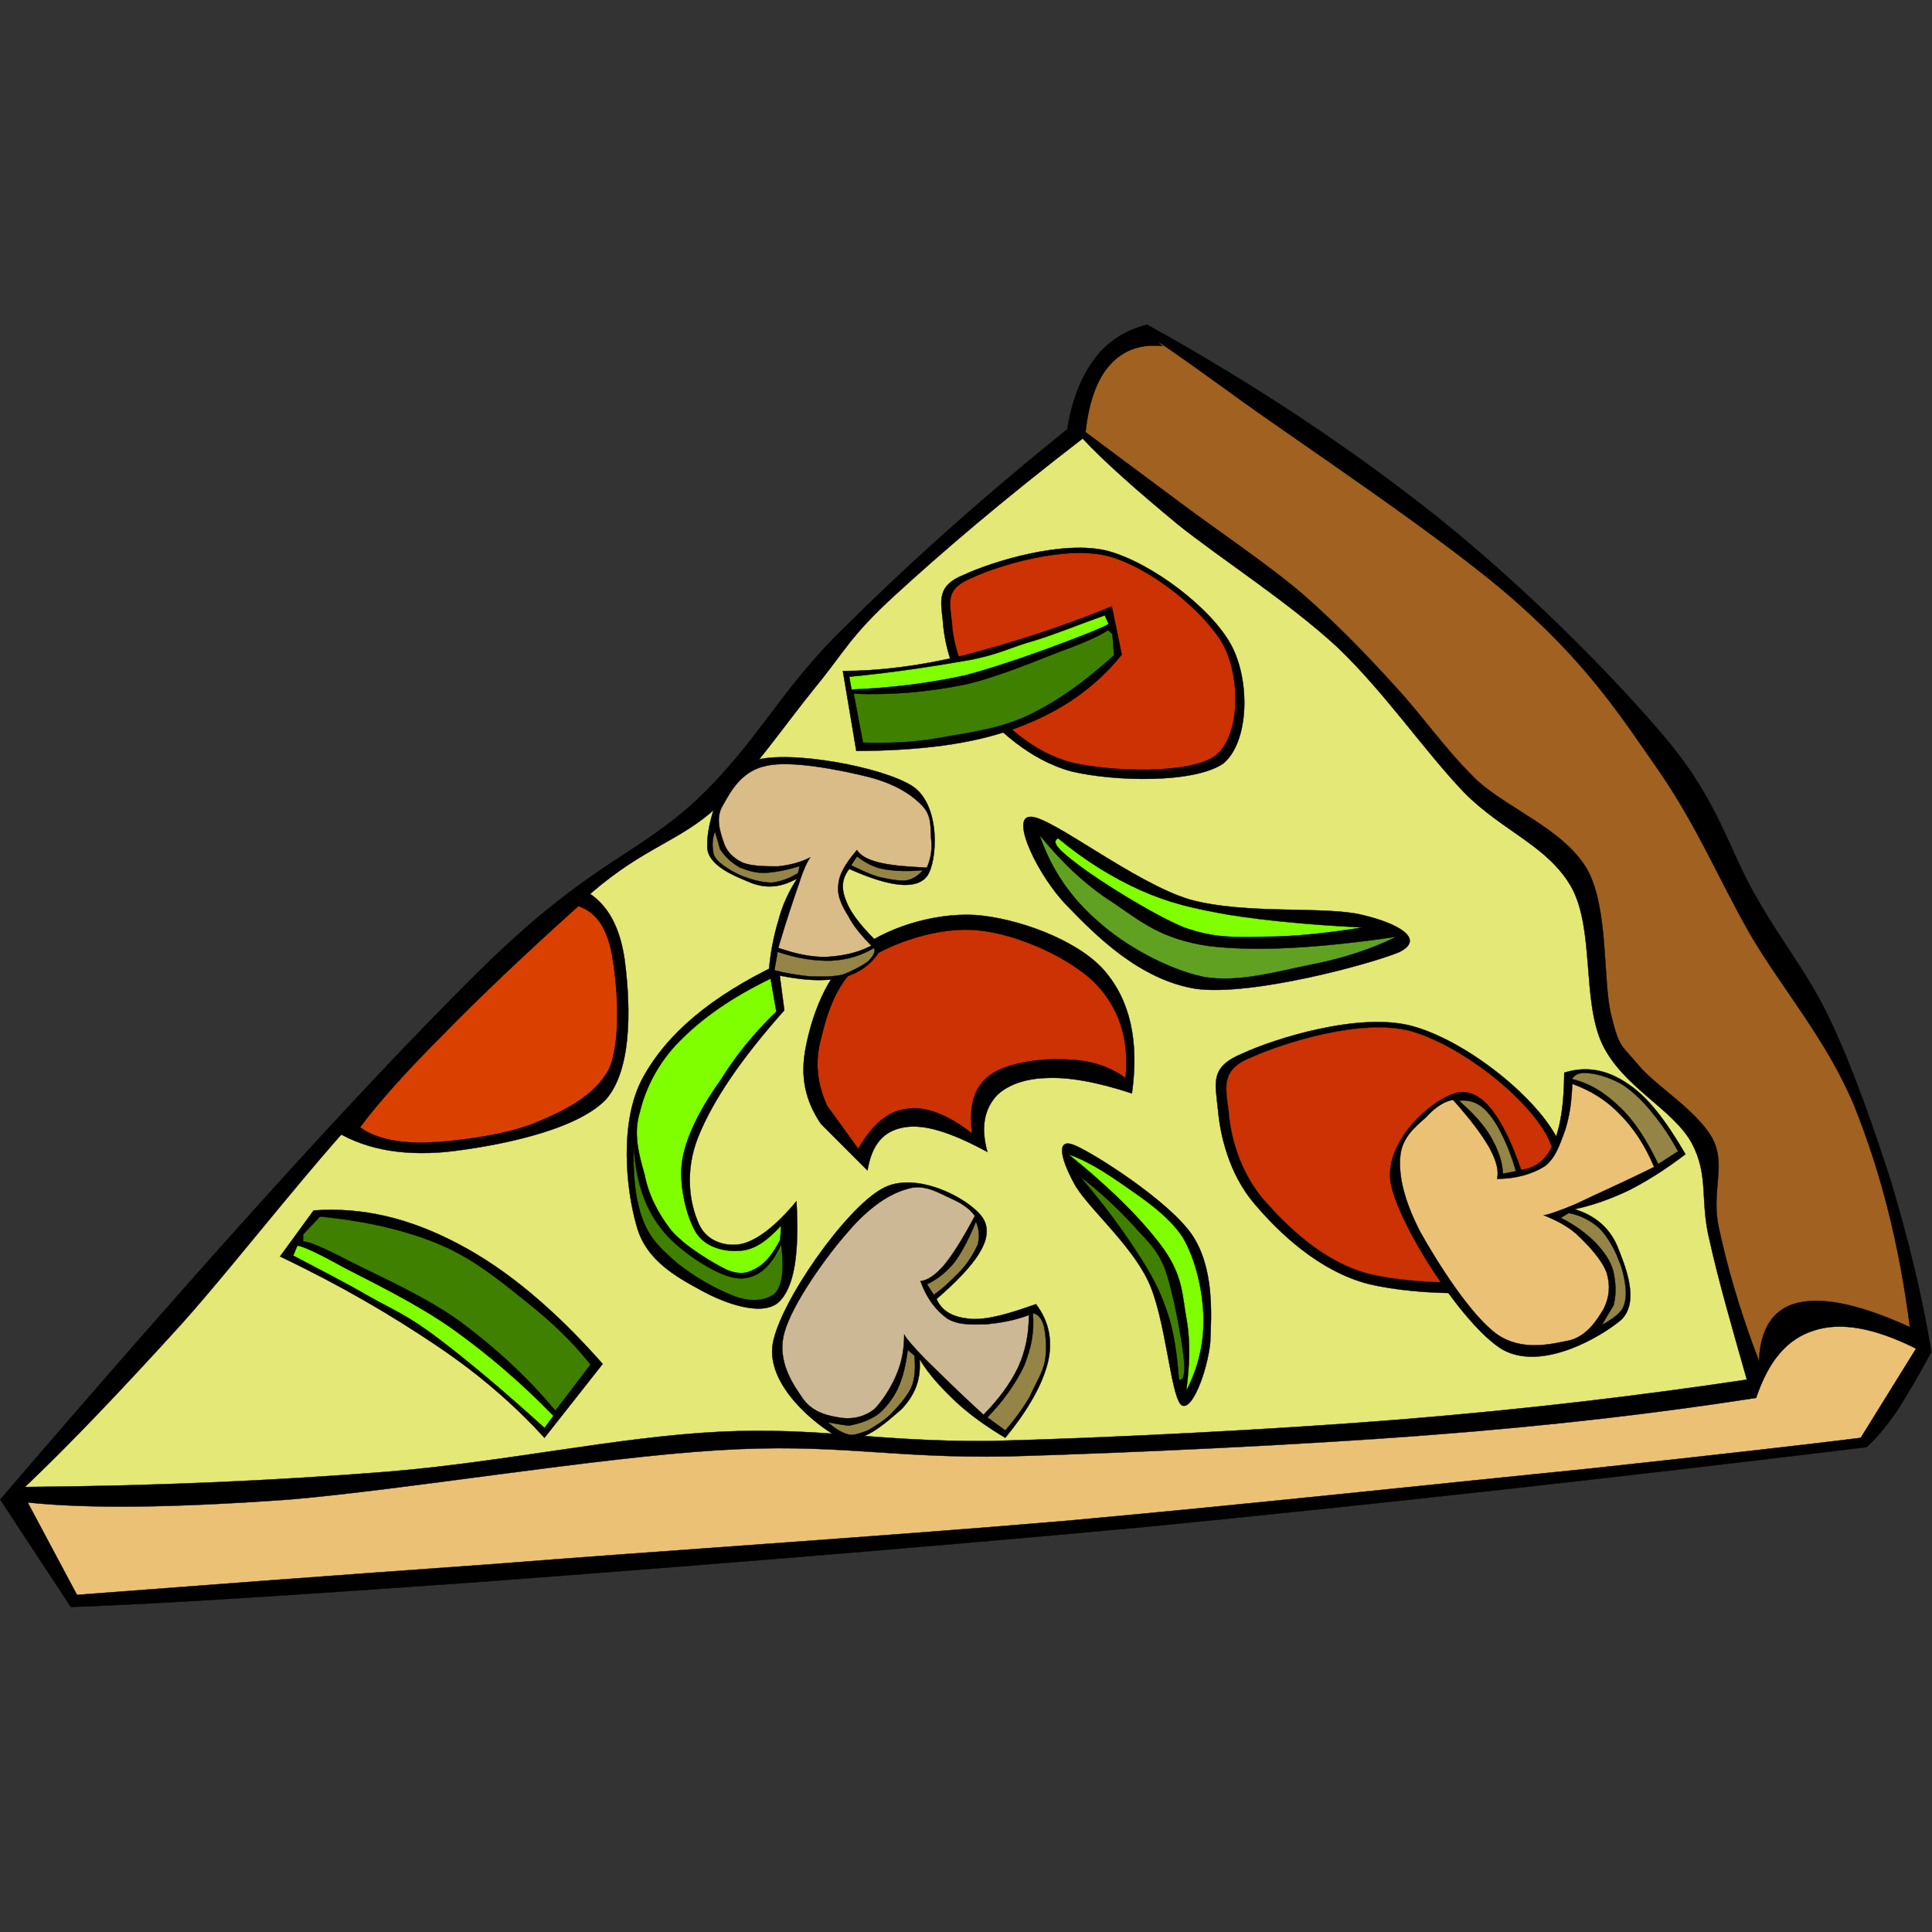
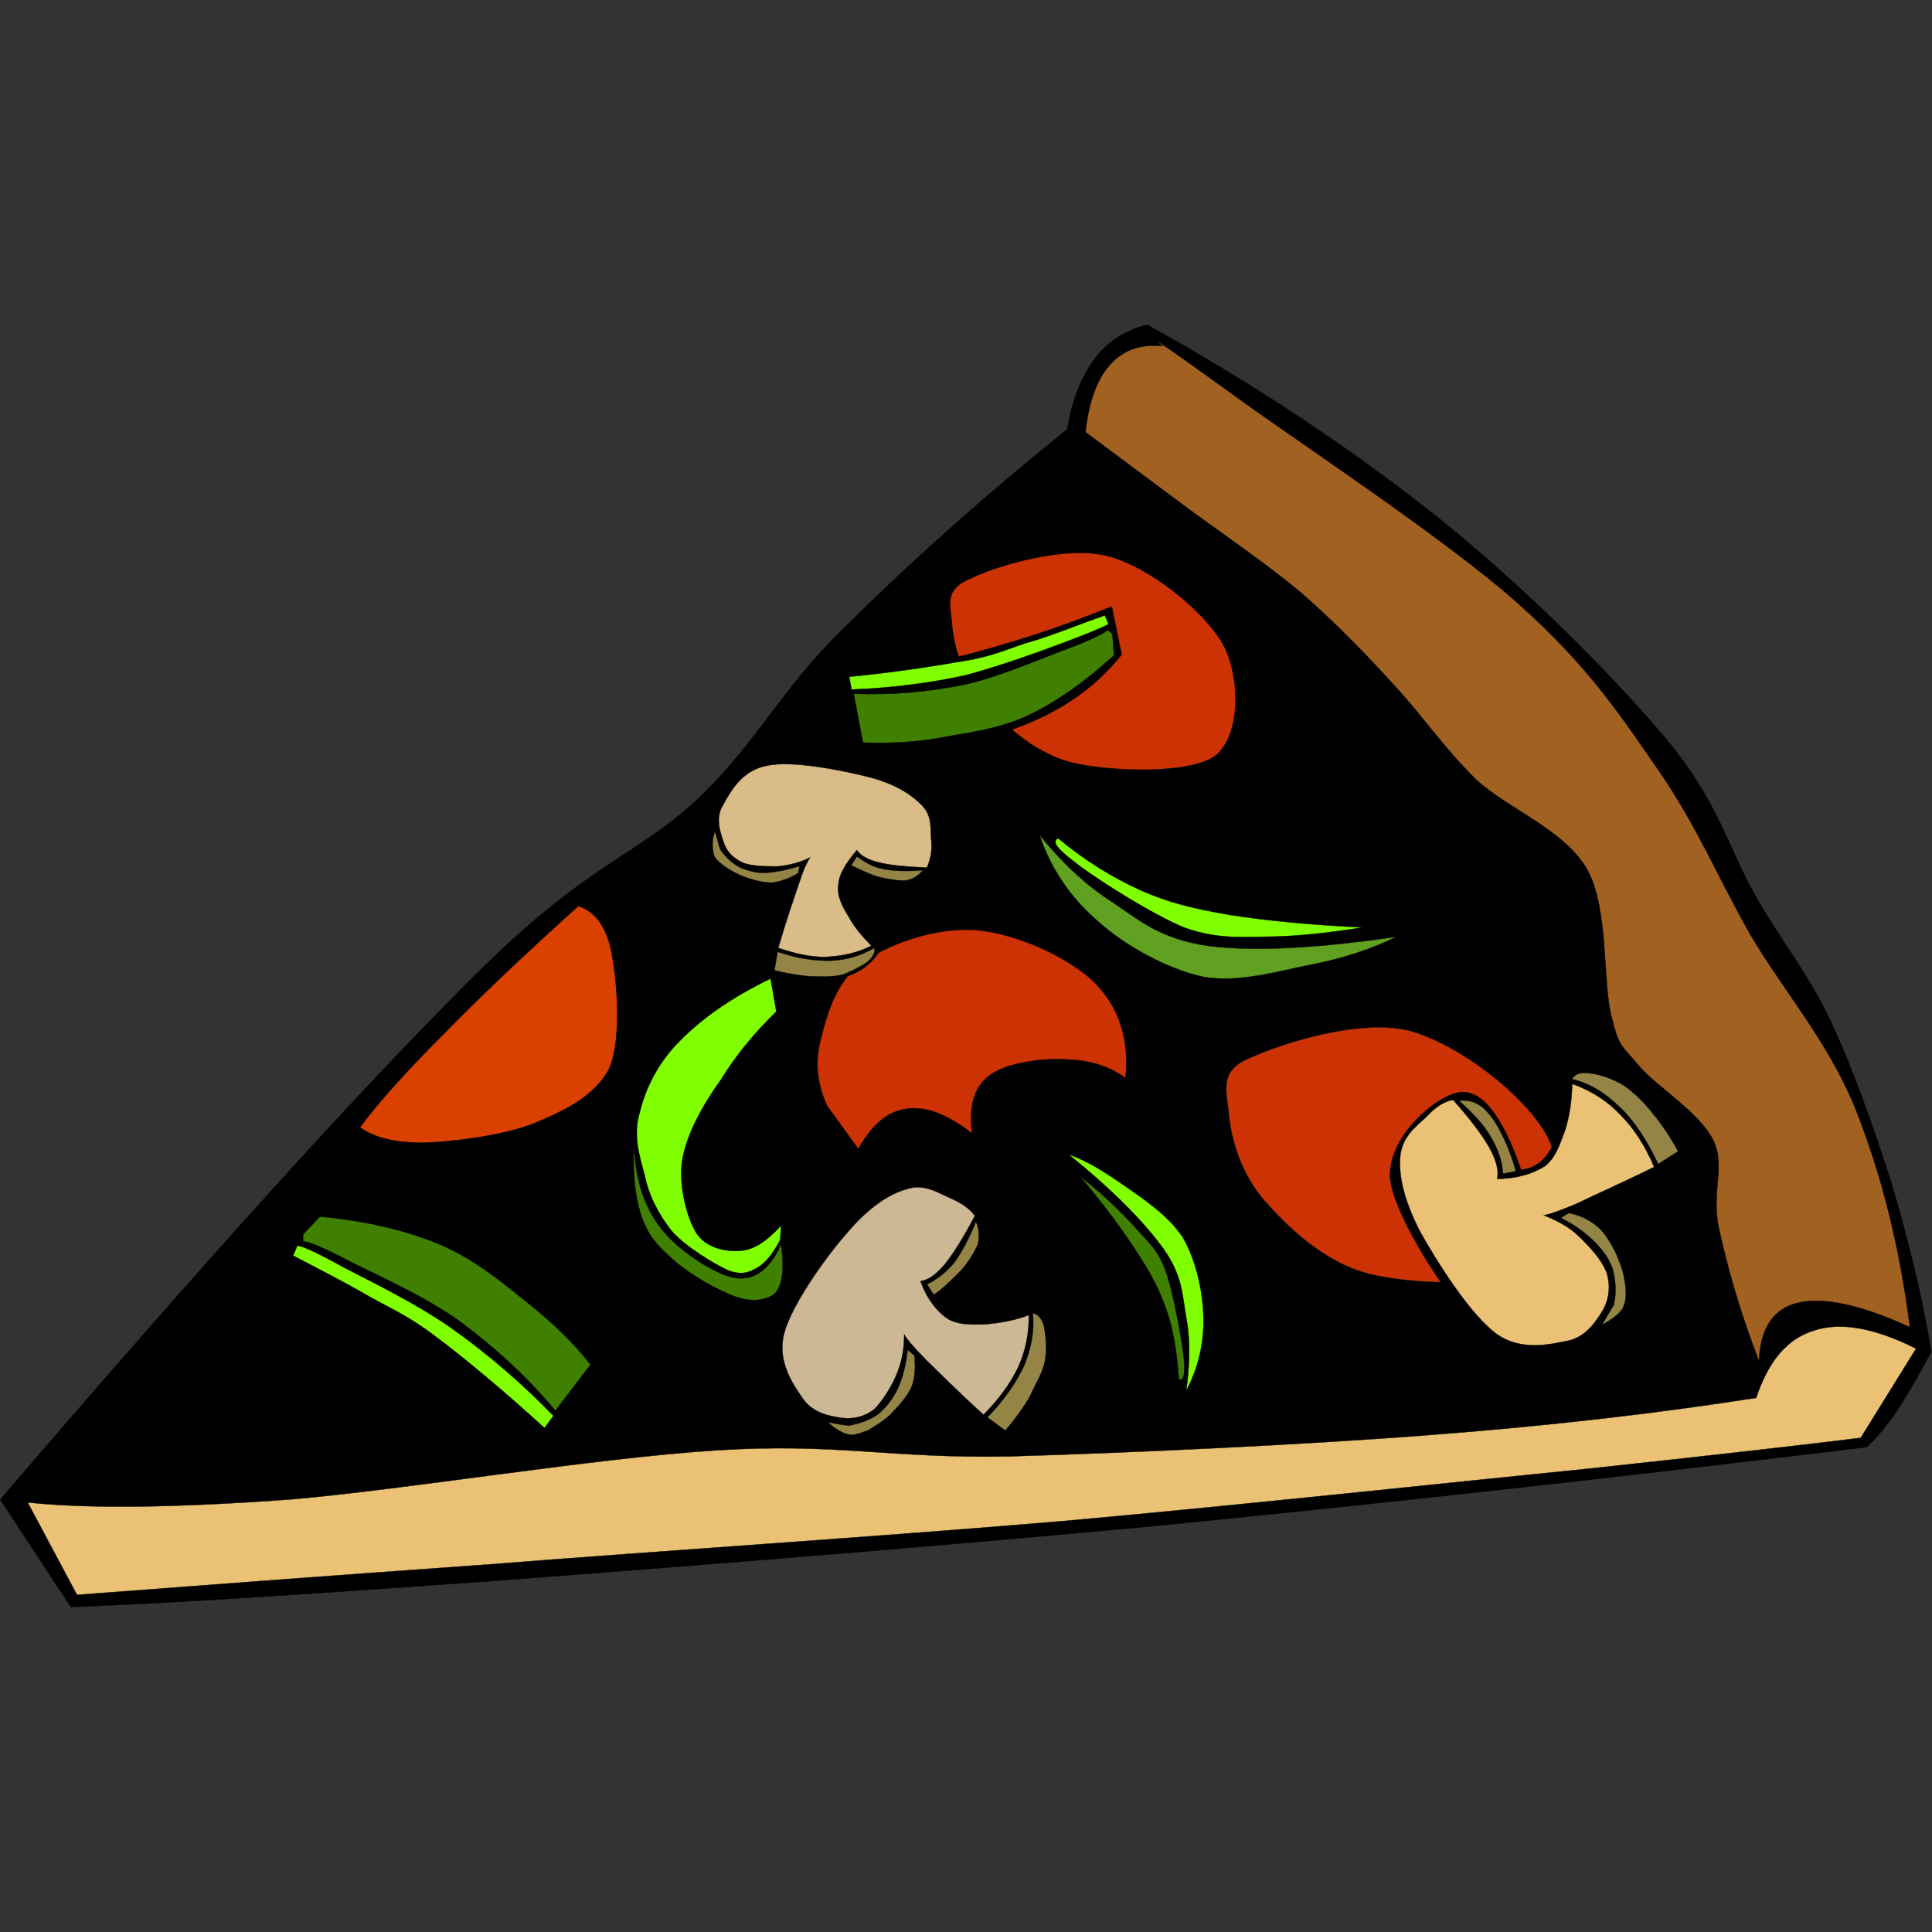
<svg xmlns="http://www.w3.org/2000/svg" xmlns:ns1="http://ns.adobe.com/AdobeIllustrator/10.0/" xmlns:ns2="http://sodipodi.sourceforge.net/DTD/sodipodi-0.dtd" xmlns:ns3="http://www.inkscape.org/namespaces/inkscape" ns1:rulerOrigin="0 0" ns1:viewOrigin="197 468" space="preserve" ns1:pageBounds="0 792 612 0" viewBox="0 0 256 256" enable-background="new 0 0 217.444 144.397" overflow="visible" version="1.1" id="svg93" ns2:docname="pizza_slice_02.svg" ns3:version="0.92.4 (5da689c313, 2019-01-14)" width="256" height="256" style="overflow:visible">
  <rect x="0" y="0" width="256" height="256" fill="#333333" stroke="none" />
  <defs id="defs97" />
  <ns2:namedview pagecolor="#ffffff" bordercolor="#666666" borderopacity="1" objecttolerance="10" gridtolerance="10" guidetolerance="10" ns3:pageopacity="0" ns3:pageshadow="2" ns3:window-width="1920" ns3:window-height="1025" id="namedview95" showgrid="false" ns3:zoom="1.3980611" ns3:cx="13.594738" ns3:cy="72.198844" ns3:window-x="-8" ns3:window-y="-8" ns3:window-maximized="1" ns3:current-layer="svg93" fit-margin-top="0" fit-margin-left="0" fit-margin-right="0" fit-margin-bottom="0" />
  <g id="Layer_1" ns1:layer="yes" ns1:rgbTrio="#4F008000FFFF" ns1:dimmedPercent="50" transform="matrix(1.177,0,0,1.177,0.005,42.999)">
    <g stroke-miterlimit="10" id="g88" style="clip-rule:evenodd;fill-rule:evenodd;stroke:#000000;stroke-width:0.036;stroke-miterlimit:10">
      <path d="m 129.15,0.019 c -2.412,0.612 -4.428,1.836 -5.904,3.816 -1.475,1.98 -2.555,4.536 -3.096,7.956 -9.973,8.028 -18.216,15.48 -25.272,22.5 -7.128,6.948 -9.612,12.816 -16.632,19.404 -7.164,6.516 -12.168,6.912 -25.272,20.052 -13.248,13.212 -30.528,32.4 -52.956,58.536 l 7.956,12.096 c 10.188,-0.359 25.02,-1.332 45.324,-2.771 20.34,-1.512 49.068,-3.78 75.492,-6.229 26.387,-2.592 52.992,-5.544 81.359,-9 1.08,-1.008 2.232,-2.34 3.457,-4.14 1.188,-1.908 2.412,-3.924 3.814,-6.588 -1.08,-6.588 -2.627,-12.708 -4.5,-19.044 -2.051,-6.372 -4.355,-12.96 -6.912,-18.36 -2.592,-5.436 -5.363,-8.604 -8.314,-13.824 -3.096,-5.328 -4.176,-10.62 -10.045,-17.676 -6.084,-7.236 -15.875,-17.064 -25.631,-24.912 -9.91,-7.883 -20.63,-15.011 -32.88,-21.815 z" ns1:knockout="Off" id="path2" ns3:connector-curvature="0" />
      <path d="m 3.119,132.61 c 6.768,0.72 16.344,0.611 29.412,-0.324 13.104,-1.116 34.38,-4.68 48.132,-5.544 13.536,-0.864 19.368,0.936 32.904,0.684 13.572,-0.396 33.084,-1.296 47.412,-2.411 14.148,-1.08 26.064,-2.521 36.721,-4.177 1.404,-4.176 3.492,-6.66 6.551,-7.596 2.988,-0.972 6.805,-0.288 11.449,2.052 l -6.229,10.044 c -5.473,0.685 -15.443,1.836 -30.492,3.456 -15.156,1.512 -38.447,4.032 -59.184,5.904 -20.772,1.764 -45.756,3.384 -64.404,4.86 -18.684,1.331 -33.984,2.483 -46.728,3.456 -1.841,-3.45 -3.677,-6.91 -5.549,-10.4 z" ns1:knockout="Off" id="path4" ns3:connector-curvature="0" style="fill:#ebc275" />
-       <path d="m 2.794,130.88 c 5.112,-4.859 10.764,-10.8 17.64,-18.359 6.84,-7.668 15.012,-18.54 22.86,-26.641 7.668,-8.172 16.884,-16.56 23.184,-21.816 6.12,-5.292 9.972,-5.832 14.184,-9.684 4.068,-3.996 7.812,-9.468 11.088,-13.5 3.348,-4.068 3.888,-5.724 9,-10.404 5.148,-4.716 11.916,-10.548 21.132,-17.64 2.375,2.556 5.904,5.688 10.729,9.684 4.859,3.888 12.527,8.784 18,13.86 5.363,5.148 9.719,11.592 14.184,16.272 4.355,4.428 9.467,6.012 12.131,10.728 2.592,4.788 1.152,12.708 3.457,17.64 2.305,4.823 7.92,7.271 10.043,11.088 2.018,3.744 0.9,6.516 2.053,11.088 1.008,4.536 2.447,9.504 4.176,15.588 -12.023,1.8 -24.875,3.348 -39.131,4.5 -14.438,1.152 -33.156,2.088 -46.045,2.412 -12.888,0.107 -19.152,-1.584 -30.456,-1.044 -11.52,0.576 -24.264,3.42 -37.404,4.5 -13.141,1.04 -26.605,1.61 -40.826,1.72 z" ns1:knockout="Off" id="path6" ns3:connector-curvature="0" style="fill:#e4e877" />
      <path d="m 130.88,2.431 c -2.484,-0.288 -4.5,0.504 -5.904,2.088 -1.439,1.548 -2.412,4.176 -2.771,7.596 3.059,2.268 6.588,4.932 10.727,7.992 4.068,3.06 9.758,6.84 13.861,10.368 3.924,3.456 7.199,6.876 10.404,10.404 3.131,3.42 5.436,6.876 9,10.368 3.6,3.312 9.791,5.544 12.455,10.044 2.52,4.5 1.729,12.78 2.771,16.632 0.9,3.673 1.189,3.204 3.098,5.544 1.943,2.305 6.658,5.112 8.314,8.28 1.512,2.988 -0.252,5.868 0.686,10.044 0.898,4.141 2.268,9.108 4.5,14.904 0.143,-3.78 1.691,-5.977 4.5,-6.588 2.844,-0.612 6.91,0.216 12.49,2.771 -1.188,-9.288 -3.275,-17.496 -6.264,-24.912 -3.096,-7.451 -8.135,-13.176 -11.771,-19.404 -3.564,-6.3 -5.832,-11.844 -10.008,-18 -4.355,-6.264 -7.957,-11.916 -15.947,-19.044 -8.209,-7.38 -25.813,-18.9 -32.545,-23.868 -6.77,-4.887 -9.25,-6.579 -7.6,-5.211 z" ns1:knockout="Off" id="path8" ns3:connector-curvature="0" style="fill:#a16121" />
      <path d="m 92.435,90.02 c -1.8,-2.628 -2.376,-5.364 -1.728,-8.641 0.648,-3.384 2.268,-8.207 5.544,-10.728 3.24,-2.664 8.712,-4.428 13.5,-4.176 4.679,0.324 11.521,2.772 14.544,6.228 2.916,3.348 3.959,7.92 3.131,13.86 -3.924,-1.296 -7.164,-1.872 -9.719,-1.729 -2.629,0.072 -4.861,1.008 -5.869,2.412 -1.043,1.404 -1.404,3.276 -0.684,5.904 -4.068,-2.196 -7.056,-3.168 -9.36,-2.772 -2.304,0.396 -3.636,1.872 -4.14,4.86 -1.724,-1.726 -3.451,-3.455 -5.215,-5.218 z" ns1:knockout="Off" id="path10" ns3:connector-curvature="0" />
      <path d="m 93.119,87.967 c -1.116,-2.447 -1.44,-4.896 -0.684,-7.632 0.684,-2.808 1.8,-6.66 4.86,-8.64 2.952,-2.052 8.424,-3.96 12.817,-3.492 4.355,0.396 10.26,3.06 13.139,5.904 2.736,2.808 3.889,6.336 3.457,10.728 -1.836,-1.368 -4.068,-2.016 -6.553,-2.088 -2.699,-0.216 -6.84,0.36 -8.676,1.729 -1.908,1.367 -2.412,3.563 -2.052,6.588 -2.736,-2.124 -5.22,-3.097 -7.308,-2.772 -2.232,0.252 -3.924,1.8 -5.508,4.5 -1.154,-1.585 -2.305,-3.205 -3.493,-4.825 z" ns1:knockout="Off" id="path12" ns3:connector-curvature="0" style="fill:#cd3204" />
      <path d="m 137.11,88.291 c 0.215,2.844 1.223,7.344 4.139,10.729 2.809,3.312 7.273,7.56 12.816,9 5.58,1.332 16.344,1.691 20.088,-1.008 3.457,-2.952 3.527,-10.837 1.045,-15.589 -2.629,-4.823 -10.369,-10.872 -16.273,-12.456 -5.939,-1.584 -15.479,1.44 -19.043,3.097 -3.72,1.513 -3.07,3.313 -2.78,6.229 z" ns1:knockout="Off" id="path14" ns3:connector-curvature="0" />
      <path d="m 138.3,88.363 c 0.18,2.808 1.152,6.768 3.889,10.08 2.699,3.06 6.768,7.128 12.059,8.46 5.184,1.224 15.408,1.548 18.865,-0.972 3.348,-2.809 3.311,-10.152 1.008,-14.652 -2.557,-4.572 -9.756,-10.152 -15.336,-11.736 -5.652,-1.476 -14.438,1.404 -17.893,2.952 -3.39,1.333 -2.96,3.241 -2.6,5.869 z" ns1:knockout="Off" id="path16" ns3:connector-curvature="0" style="fill:#ffffff" />
      <path d="m 37.066,90.379 c 3.6,2.412 7.884,3.24 13.14,2.772 5.22,-0.576 14.508,-2.269 18,-5.904 3.276,-3.744 2.628,-11.916 2.088,-15.912 -0.612,-3.96 -2.196,-6.66 -5.184,-7.956 -8.316,7.92 -14.688,14.148 -19.404,18.684 -4.68,4.464 -7.56,7.236 -8.64,8.316 z" ns1:knockout="Off" id="path18" ns3:connector-curvature="0" />
      <path d="m 40.522,90.379 c 2.124,-2.844 5.184,-6.264 9.324,-10.403 4.104,-4.212 9.144,-9 15.264,-14.508 1.944,0.684 3.204,2.34 3.78,5.508 0.576,3.06 1.116,9.504 -0.324,12.816 -1.656,3.132 -5.148,4.788 -8.676,6.229 -3.564,1.332 -8.892,1.979 -12.096,2.088 -3.239,0.035 -5.615,-0.542 -7.272,-1.73 z" ns1:knockout="Off" id="path20" ns3:connector-curvature="0" style="fill:#da4100" />
      <path d="m 115.98,55.423 c -2.305,0.036 0.936,6.768 4.176,10.044 3.205,3.312 8.137,8.316 14.508,9.324 6.264,0.828 19.584,-2.772 22.861,-4.14 2.986,-1.476 -0.145,-3.24 -4.141,-4.176 -4.104,-1.044 -13.068,0 -19.404,-1.728 -6.31,-1.872 -15.74,-9.468 -18.01,-9.324 z" ns1:knockout="Off" id="path22" ns3:connector-curvature="0" />
      <path d="m 157.2,68.923 c -2.592,1.296 -5.76,2.376 -9.361,3.096 -3.779,0.72 -8.387,2.161 -12.455,1.404 -4.068,-0.899 -8.785,-3.528 -11.771,-6.228 -3.098,-2.664 -5.293,-5.904 -6.588,-9.72 2.41,2.952 5.039,5.544 8.314,7.632 3.133,2.124 5.365,4.068 10.729,4.86 5.37,0.648 12.28,0.252 21.14,-1.044 z" ns1:knockout="Off" id="path24" ns3:connector-curvature="0" style="fill:#61a121" />
      <path d="m 119.11,57.835 c 2.986,2.484 6.047,4.392 9.322,5.868 3.168,1.404 5.869,2.052 10.045,2.772 4.141,0.648 9.107,1.116 14.904,1.404 -4.033,0.648 -7.775,1.044 -11.088,1.044 -3.348,0.072 -5.652,0.144 -9,-1.044 -3.564,-1.476 -9.432,-5.184 -11.771,-6.948 -2.34,-1.764 -3.24,-2.664 -2.41,-3.096 z" ns1:knockout="Off" id="path26" ns3:connector-curvature="0" style="fill:#80ff00" />
      <path d="m 89.663,98.695 c -2.304,2.771 -4.428,4.428 -6.228,4.824 -1.908,0.359 -4.032,-0.396 -4.824,-2.412 -0.936,-2.124 -1.584,-5.725 0,-9.685 1.656,-4.067 4.752,-8.676 9.684,-14.22 l -0.684,-5.184 c -7.632,3.672 -12.528,7.812 -15.264,12.816 -2.664,4.933 -1.872,12.564 -0.684,16.632 1.044,3.925 4.572,5.797 7.272,7.272 2.664,1.476 6.804,2.952 8.676,1.368 1.835,-1.66 2.375,-5.51 2.052,-11.415 z" ns1:knockout="Off" id="path28" ns3:connector-curvature="0" />
      <path d="m 87.935,103.52 c 0.36,2.628 0.18,4.607 -0.684,5.544 -0.936,0.792 -2.628,1.044 -4.5,0.359 -2.052,-0.756 -4.752,-2.304 -6.588,-3.815 -1.764,-1.548 -2.988,-2.664 -3.816,-4.86 -0.828,-2.196 -1.116,-5.004 -1.008,-8.28 0.216,3.744 1.116,6.805 3.096,9.324 1.836,2.412 6.048,5.185 8.316,5.544 2.231,0.34 3.959,-1.03 5.184,-3.8 z" ns1:knockout="Off" id="path30" ns3:connector-curvature="0" style="fill:#408000" />
      <path d="m 87.935,101.43 -0.108,1.619 c -0.756,1.44 -1.548,2.521 -2.52,3.097 -1.044,0.611 -1.8,0.899 -3.384,0.324 -1.728,-0.828 -4.824,-2.7 -6.372,-4.5 -1.512,-1.944 -2.556,-4.032 -2.988,-6.265 -0.648,-2.268 -1.296,-4.607 -0.54,-7.02 0.612,-2.592 2.016,-5.544 4.5,-8.028 2.484,-2.52 5.76,-4.86 10.224,-7.02 l 0.648,3.708 c -2.448,2.376 -4.536,4.896 -6.264,7.703 -1.944,2.7 -3.744,5.904 -4.284,8.784 -0.54,2.809 0.432,6.696 1.548,8.46 1.08,1.656 3.276,2.124 4.932,1.98 1.619,-0.1 3.06,-1.15 4.608,-2.84 z" ns1:knockout="Off" id="path32" ns3:connector-curvature="0" style="fill:#80ff00" />
-       <path d="m 31.522,104.92 c 6.876,3.276 12.564,6.624 17.64,10.044 5.04,3.385 8.892,6.841 12.132,10.368 l 6.552,-8.315 c -5.436,-6.156 -10.8,-10.656 -16.236,-13.5 -5.508,-2.916 -10.8,-4.177 -16.308,-3.78 -1.26,1.73 -2.519,3.46 -3.78,5.18 z" ns1:knockout="Off" id="path34" ns3:connector-curvature="0" />
      <path d="m 32.999,104.82 c 2.988,1.584 5.796,2.987 8.568,4.607 2.7,1.513 4.284,2.089 7.668,4.645 3.24,2.448 7.308,5.832 12.06,10.151 l 1.008,-1.367 c -3.708,-3.816 -7.452,-6.984 -11.376,-9.792 -4.032,-2.845 -9.252,-5.364 -12.168,-6.876 -2.916,-1.62 -4.68,-2.448 -5.292,-2.484 -0.144,0.35 -0.288,0.71 -0.468,1.11 z" ns1:knockout="Off" id="path36" ns3:connector-curvature="0" style="fill:#80ff00" />
      <path d="m 34.115,102.44 1.908,-2.017 c 5.148,0.504 9.612,1.513 13.536,3.168 3.888,1.656 7.02,4.284 9.936,6.624 2.844,2.269 5.076,4.465 6.984,6.876 l -3.96,5.185 c -3.312,-3.96 -6.876,-7.164 -10.692,-10.008 -4.032,-2.916 -9.36,-5.221 -12.384,-6.769 -2.988,-1.548 -4.716,-2.304 -5.328,-2.268 v -0.79 z" ns1:knockout="Off" id="path38" ns3:connector-curvature="0" style="fill:#408000" />
      <path d="m 132.93,121.59 c 1.189,1.044 2.988,-3.743 3.313,-6.983 0.145,-3.313 0.432,-8.424 -2.051,-12.132 -2.629,-3.816 -10.945,-9.108 -13.141,-10.044 -2.305,-1.009 -1.584,1.584 -0.18,4.176 1.295,2.556 6.299,6.731 8.352,11.016 1.99,4.1 2.53,12.74 3.71,13.96 z" ns1:knockout="Off" id="path40" ns3:connector-curvature="0" />
      <path d="m 120.33,93.439 c 1.98,0.684 3.889,1.872 6.121,3.42 2.16,1.512 5.039,3.384 6.695,5.904 1.477,2.483 2.305,6.191 2.34,9.18 0.037,2.844 -0.611,5.544 -1.943,8.1 0.359,-2.735 0.504,-5.363 0.035,-8.027 -0.504,-2.772 -0.395,-4.824 -2.592,-7.956 -2.27,-3.12 -5.72,-6.614 -10.66,-10.611 z" ns1:knockout="Off" id="path42" ns3:connector-curvature="0" style="fill:#80ff00" />
      <path d="m 132.72,118.78 c -0.217,-2.771 -0.541,-5.4 -1.369,-7.74 -0.826,-2.447 -1.764,-4.14 -3.348,-6.588 -1.656,-2.556 -3.744,-5.399 -6.408,-8.532 2.305,1.765 4.213,3.601 5.869,5.364 1.512,1.764 2.809,2.664 3.744,5.22 0.863,2.448 1.764,7.381 2.016,9.505 0.26,2.1 0.04,2.93 -0.5,2.78 z" ns1:knockout="Off" id="path44" ns3:connector-curvature="0" style="fill:#408000" />
      <path d="m 138.3,88.363 c 0.18,2.808 1.152,6.768 3.889,10.08 2.699,3.06 6.768,7.128 12.059,8.46 5.184,1.224 15.408,1.548 18.865,-0.972 3.348,-2.809 3.311,-10.152 1.008,-14.652 -2.557,-4.572 -9.756,-10.152 -15.336,-11.736 -5.652,-1.476 -14.438,1.404 -17.893,2.952 -3.39,1.333 -2.96,3.241 -2.6,5.869 z" ns1:knockout="Off" id="path46" ns3:connector-curvature="0" style="fill:#cd3204" />
      <path d="m 106.15,33.499 c 0.18,2.376 1.044,6.3 3.564,9.144 2.485,2.844 6.12,6.372 10.909,7.668 4.824,1.152 13.859,1.368 17.1,-0.9 2.916,-2.448 3.023,-9.324 0.9,-13.284 -2.197,-4.14 -8.893,-9.252 -13.861,-10.62 -5.039,-1.332 -13.176,1.224 -16.235,2.664 -3.12,1.224 -2.62,2.952 -2.37,5.328 z" ns1:knockout="Off" id="path48" ns3:connector-curvature="0" />
      <path d="m 107.16,33.535 c 0.108,2.304 1.08,5.868 3.347,8.604 2.305,2.664 5.725,6.084 10.26,7.2 4.32,1.008 13.248,1.332 16.094,-0.828 2.807,-2.304 2.807,-8.784 0.828,-12.492 -2.197,-3.816 -8.209,-8.712 -13.033,-9.972 -4.824,-1.188 -12.313,1.08 -15.264,2.484 -3,1.224 -2.49,2.664 -2.24,5.004 z" ns1:knockout="Off" id="path50" ns3:connector-curvature="0" style="fill:#cd3204" />
      <path d="m 125.16,31.735 c -6.156,2.52 -11.557,4.176 -16.632,5.508 -5.112,1.224 -9.612,1.764 -13.644,1.764 l 1.512,9 c 7.02,-0.036 13.032,-0.72 18.035,-2.592 5.004,-1.836 8.857,-4.536 11.846,-8.244 -0.37,-1.8 -0.72,-3.6 -1.12,-5.436 z" ns1:knockout="Off" id="path52" ns3:connector-curvature="0" />
      <path d="m 124.37,32.743 c -2.773,0.972 -5.365,2.052 -7.92,2.844 -2.629,0.72 -3.924,1.548 -7.381,2.196 -3.528,0.612 -7.92,1.332 -13.464,1.872 l 0.252,1.44 c 4.536,-0.18 8.784,-0.72 12.888,-1.62 3.996,-1.08 8.675,-2.772 11.412,-3.816 2.664,-1.008 4.213,-1.656 4.645,-1.944 -0.15,-0.324 -0.29,-0.648 -0.43,-0.972 z" ns1:knockout="Off" id="path54" ns3:connector-curvature="0" style="fill:#80ff00" />
      <path d="m 125.23,34.867 0.18,2.376 c -3.348,3.024 -6.48,5.256 -9.828,6.84 -3.42,1.548 -6.948,1.908 -10.007,2.484 -3.096,0.54 -5.904,0.576 -8.424,0.504 l -1.044,-5.508 c 4.392,0.18 8.496,-0.216 12.6,-1.044 4.032,-0.936 8.749,-3.024 11.52,-4.032 2.629,-0.972 4.176,-1.8 4.5,-2.088 0.15,0.144 0.33,0.288 0.51,0.468 z" ns1:knockout="Off" id="path56" ns3:connector-curvature="0" style="fill:#408000" />
      <path d="m 89.734,62.371 c -1.764,0.972 -3.312,1.152 -5.04,0.54 -1.728,-0.72 -5.184,-1.944 -5.076,-4.248 -0.072,-2.34 1.476,-8.496 5.328,-9.576 3.852,-1.224 14.508,0.72 17.82,2.916 3.168,2.16 2.772,8.496 1.584,10.116 -1.224,1.548 -4.14,1.224 -8.748,-0.828 -0.828,1.08 -0.972,2.196 -0.288,3.744 0.612,1.512 1.944,3.06 3.996,5.04 -1.008,1.764 -2.34,2.916 -4.536,3.456 -2.16,0.504 -4.86,0.288 -8.244,-0.504 0.18,-2.196 0.54,-4.104 1.08,-5.868 0.469,-1.836 1.224,-3.384 2.124,-4.788 z" ns1:knockout="Off" id="path58" ns3:connector-curvature="0" />
      <path d="m 98.411,70.183 c -1.548,0.9 -2.988,1.332 -4.86,1.44 -1.8,0.036 -3.852,-0.252 -6.012,-1.008 l -0.36,2.088 c 1.404,0.359 2.628,0.54 3.96,0.685 1.26,0.035 2.484,0.071 3.672,-0.181 1.008,-0.36 2.304,-1.044 2.916,-1.512 0.54,-0.54 0.863,-1.044 0.684,-1.512 z" ns1:knockout="Off" id="path60" ns3:connector-curvature="0" style="fill:#948547" />
      <path d="m 80.482,57.079 c -0.36,0.936 -0.288,1.728 -0.18,2.376 0.072,0.576 0.576,1.008 1.116,1.44 0.576,0.396 1.296,0.864 2.304,1.26 0.9,0.324 1.944,0.648 3.132,0.684 0.972,-0.108 2.016,-0.468 2.988,-1.08 l 0.18,-0.792 c -1.368,0.432 -2.664,0.684 -3.744,0.756 -1.152,0.072 -2.088,-0.252 -2.952,-0.576 -0.9,-0.504 -1.656,-1.152 -2.268,-2.088 -0.18,-0.648 -0.359,-1.296 -0.576,-1.98 z" ns1:knockout="Off" id="path62" ns3:connector-curvature="0" style="fill:#948547" />
      <path d="m 95.818,60.895 c 1.188,0.54 2.232,1.08 3.276,1.332 0.936,0.216 2.088,0.432 2.916,0.36 0.828,-0.144 1.368,-0.576 1.908,-1.152 -1.692,0.144 -3.096,0.108 -4.356,-0.108 -1.332,-0.216 -2.232,-0.828 -3.096,-1.44 -0.218,0.324 -0.433,0.648 -0.65,1.008 z" ns1:knockout="Off" id="path64" ns3:connector-curvature="0" style="fill:#948547" />
      <path d="m 98.086,69.931 c -1.08,-1.116 -1.98,-2.16 -2.556,-3.276 -0.72,-1.152 -1.332,-2.34 -1.152,-3.564 0.072,-1.26 0.9,-2.52 2.088,-3.924 0.396,0.612 1.188,1.08 2.52,1.404 1.332,0.324 3.024,0.468 5.364,0.576 0.36,-0.9 0.576,-1.692 0.504,-2.916 -0.18,-1.296 0.18,-2.772 -1.008,-4.032 -1.26,-1.332 -3.168,-2.52 -6.12,-3.276 -3.06,-0.756 -8.568,-1.872 -11.376,-1.26 -2.844,0.54 -4.068,2.844 -4.932,4.392 -0.9,1.404 -0.396,2.916 0,4.104 0.324,1.116 1.044,1.872 2.16,2.412 1.044,0.432 2.664,0.432 4.032,0.432 1.296,-0.144 2.448,-0.432 3.6,-1.008 -0.216,0.288 -0.684,1.116 -1.26,2.916 -0.576,1.692 -1.404,4.068 -2.34,7.272 1.908,0.648 3.744,1.08 5.508,1.008 1.735,-0.108 3.39,-0.432 4.974,-1.26 z" ns1:knockout="Off" id="path66" ns3:connector-curvature="0" style="fill:#d9bc87" />
      <path d="m 103.52,116.48 c 0.18,2.34 -0.54,4.032 -2.016,5.616 -1.656,1.403 -4.68,4.355 -7.128,3.168 -2.52,-1.332 -8.172,-5.868 -7.38,-10.549 0.864,-4.752 8.136,-15.084 12.24,-17.388 3.888,-2.304 10.476,1.368 11.556,3.528 1.043,2.124 -0.793,4.896 -5.364,8.855 0.648,1.44 1.908,2.053 3.78,2.232 1.909,0.144 4.284,-0.54 7.417,-1.656 1.404,1.836 1.943,4.032 1.332,6.588 -0.648,2.521 -2.197,5.292 -4.789,8.46 -2.23,-1.332 -4.067,-2.664 -5.651,-4.14 -1.62,-1.55 -2.95,-2.99 -4,-4.72 z" ns1:knockout="Off" id="path68" ns3:connector-curvature="0" />
      <path d="m 116.27,111.3 c 0.182,2.017 -0.143,3.853 -0.971,5.904 -0.9,1.908 -2.232,3.852 -4.141,5.832 l 2.016,1.476 c 1.08,-1.26 2.053,-2.592 2.773,-3.852 0.646,-1.476 1.439,-2.628 1.691,-3.996 0.252,-1.404 0.072,-2.916 -0.107,-3.852 -0.22,-0.9 -0.69,-1.41 -1.26,-1.51 z" ns1:knockout="Off" id="path70" ns3:connector-curvature="0" style="fill:#948547" />
      <path d="m 93.19,123.57 c 0.828,0.756 1.62,1.224 2.376,1.404 0.684,0.107 1.296,-0.181 2.124,-0.469 0.72,-0.432 1.656,-0.972 2.52,-1.764 0.828,-0.864 1.8,-1.908 2.34,-2.988 0.504,-1.151 0.504,-2.376 0.396,-3.672 l -0.756,-0.647 c -0.216,1.691 -0.54,3.096 -1.116,4.355 -0.576,1.188 -1.296,2.088 -2.16,2.844 -0.936,0.685 -2.052,1.08 -3.348,1.332 -0.788,-0.09 -1.58,-0.23 -2.372,-0.38 z" ns1:knockout="Off" id="path72" ns3:connector-curvature="0" style="fill:#948547" />
      <path d="m 105.11,109.24 c 1.296,-0.9 2.196,-1.872 3.096,-2.771 0.864,-0.973 1.44,-1.98 1.872,-2.881 0.217,-0.936 0.145,-1.8 -0.215,-2.592 -0.72,1.8 -1.512,3.313 -2.376,4.536 -0.972,1.188 -2.016,1.98 -3.132,2.521 0.25,0.39 0.5,0.79 0.76,1.18 z" ns1:knockout="Off" id="path74" ns3:connector-curvature="0" style="fill:#948547" />
      <path d="m 115.83,111.51 c -1.691,0.647 -3.348,0.899 -4.824,1.044 -1.619,0.035 -3.059,0.107 -4.319,-0.612 -1.188,-0.828 -2.34,-2.196 -3.06,-4.248 0.792,-0.072 1.764,-0.72 2.772,-1.944 0.972,-1.224 2.088,-3.023 3.348,-5.399 -0.648,-0.9 -1.584,-1.477 -2.808,-2.017 -1.296,-0.576 -2.952,-1.655 -4.824,-1.008 -2.016,0.54 -4.32,2.088 -6.624,4.788 -2.412,2.7 -6.336,8.172 -7.2,11.412 -0.864,3.168 0.972,5.796 2.16,7.488 1.152,1.548 2.88,1.871 4.356,2.088 1.296,0.144 2.556,-0.145 3.636,-1.008 0.936,-0.937 2.016,-2.664 2.556,-4.068 0.576,-1.404 0.792,-2.844 0.792,-4.32 0.144,0.324 0.9,1.26 2.412,2.809 1.512,1.476 3.636,3.6 6.516,6.228 1.691,-1.728 2.988,-3.456 3.889,-5.328 0.87,-1.94 1.22,-3.77 1.22,-5.9 z" ns1:knockout="Off" id="path76" ns3:connector-curvature="0" style="fill:#ccb894" />
      <path d="m 177.25,99.596 c 2.305,0.684 3.961,2.123 4.824,4.176 0.828,2.088 2.592,6.191 0.432,8.279 -2.303,1.944 -8.928,5.832 -13.355,3.349 -4.428,-2.628 -11.771,-14.04 -12.6,-18.828 -0.756,-4.932 5.291,-9.937 7.883,-10.152 2.412,-0.18 4.682,2.557 6.805,8.748 1.584,-0.18 2.844,-1.116 3.637,-2.952 0.828,-1.943 1.188,-4.428 1.223,-7.991 2.449,-0.757 4.752,-0.36 7.057,1.188 2.34,1.512 4.355,4.176 6.588,7.992 -2.16,1.656 -4.211,2.952 -6.299,4.032 -2.11,1.006 -4.13,1.726 -6.18,2.159 z" ns1:knockout="Off" id="path78" ns3:connector-curvature="0" />
      <path d="m 176.96,84.943 c 2.088,0.504 3.779,1.584 5.471,3.24 1.621,1.548 2.988,3.708 4.248,6.336 l 2.232,-1.44 c -0.863,-1.584 -1.799,-2.988 -2.807,-4.212 -1.01,-1.296 -2.16,-2.412 -3.313,-3.204 -1.26,-0.792 -2.916,-1.296 -3.852,-1.368 -1.01,-0.144 -1.62,0.072 -1.98,0.648 z" ns1:knockout="Off" id="path80" ns3:connector-curvature="0" style="fill:#948547" />
      <path d="m 180.35,112.63 c 1.01,-0.576 1.908,-1.188 2.305,-1.836 0.359,-0.72 0.432,-1.439 0.359,-2.304 -0.107,-0.972 -0.322,-2.124 -0.791,-3.168 -0.432,-1.188 -1.26,-2.628 -2.088,-3.492 -0.936,-0.9 -2.16,-1.548 -3.527,-1.8 l -0.9,0.54 c 1.584,0.792 2.879,1.764 3.887,2.771 0.938,1.009 1.656,1.944 2.018,3.204 0.252,1.152 0.395,2.448 0.035,3.889 -0.45,0.72 -0.88,1.44 -1.31,2.2 z" ns1:knockout="Off" id="path82" ns3:connector-curvature="0" style="fill:#948547" />
      <path d="m 170.66,95.312 c -0.467,-1.584 -1.008,-3.024 -1.619,-4.177 -0.613,-1.296 -1.369,-2.34 -2.125,-2.987 -0.791,-0.648 -1.727,-0.9 -2.664,-0.756 1.512,1.332 2.809,2.699 3.602,4.104 0.756,1.332 1.295,2.7 1.332,4.104 0.46,-0.073 0.97,-0.181 1.47,-0.288 z" ns1:knockout="Off" id="path84" ns3:connector-curvature="0" style="fill:#948547" />
      <path d="m 177,85.483 c -0.072,1.979 -0.287,3.528 -0.791,5.184 -0.576,1.513 -1.008,3.061 -2.268,4.068 -1.297,0.828 -3.098,1.439 -5.4,1.439 0.215,-0.899 -0.072,-2.016 -0.865,-3.491 -0.863,-1.513 -2.23,-3.313 -4.104,-5.4 -1.152,0.216 -2.088,0.936 -3.096,2.016 -1.115,1.009 -2.664,2.196 -2.844,4.393 -0.18,2.231 0.432,4.896 2.232,8.424 1.871,3.348 5.615,9.324 8.604,11.52 2.844,2.017 6.156,1.152 8.279,0.721 1.945,-0.54 3.025,-2.269 3.781,-3.528 0.684,-1.368 0.756,-2.664 0.359,-4.032 -0.504,-1.439 -1.943,-2.987 -3.061,-4.067 -1.152,-1.152 -2.592,-1.872 -4.031,-2.448 0.359,-0.036 1.656,-0.432 3.744,-1.332 2.051,-1.008 4.895,-2.232 8.676,-4.104 -1.008,-2.411 -2.268,-4.319 -3.781,-5.867 -1.55,-1.622 -3.32,-2.738 -5.44,-3.494 z" ns1:knockout="Off" id="path86" ns3:connector-curvature="0" style="fill:#ebc275" />
    </g>
  </g>
</svg>